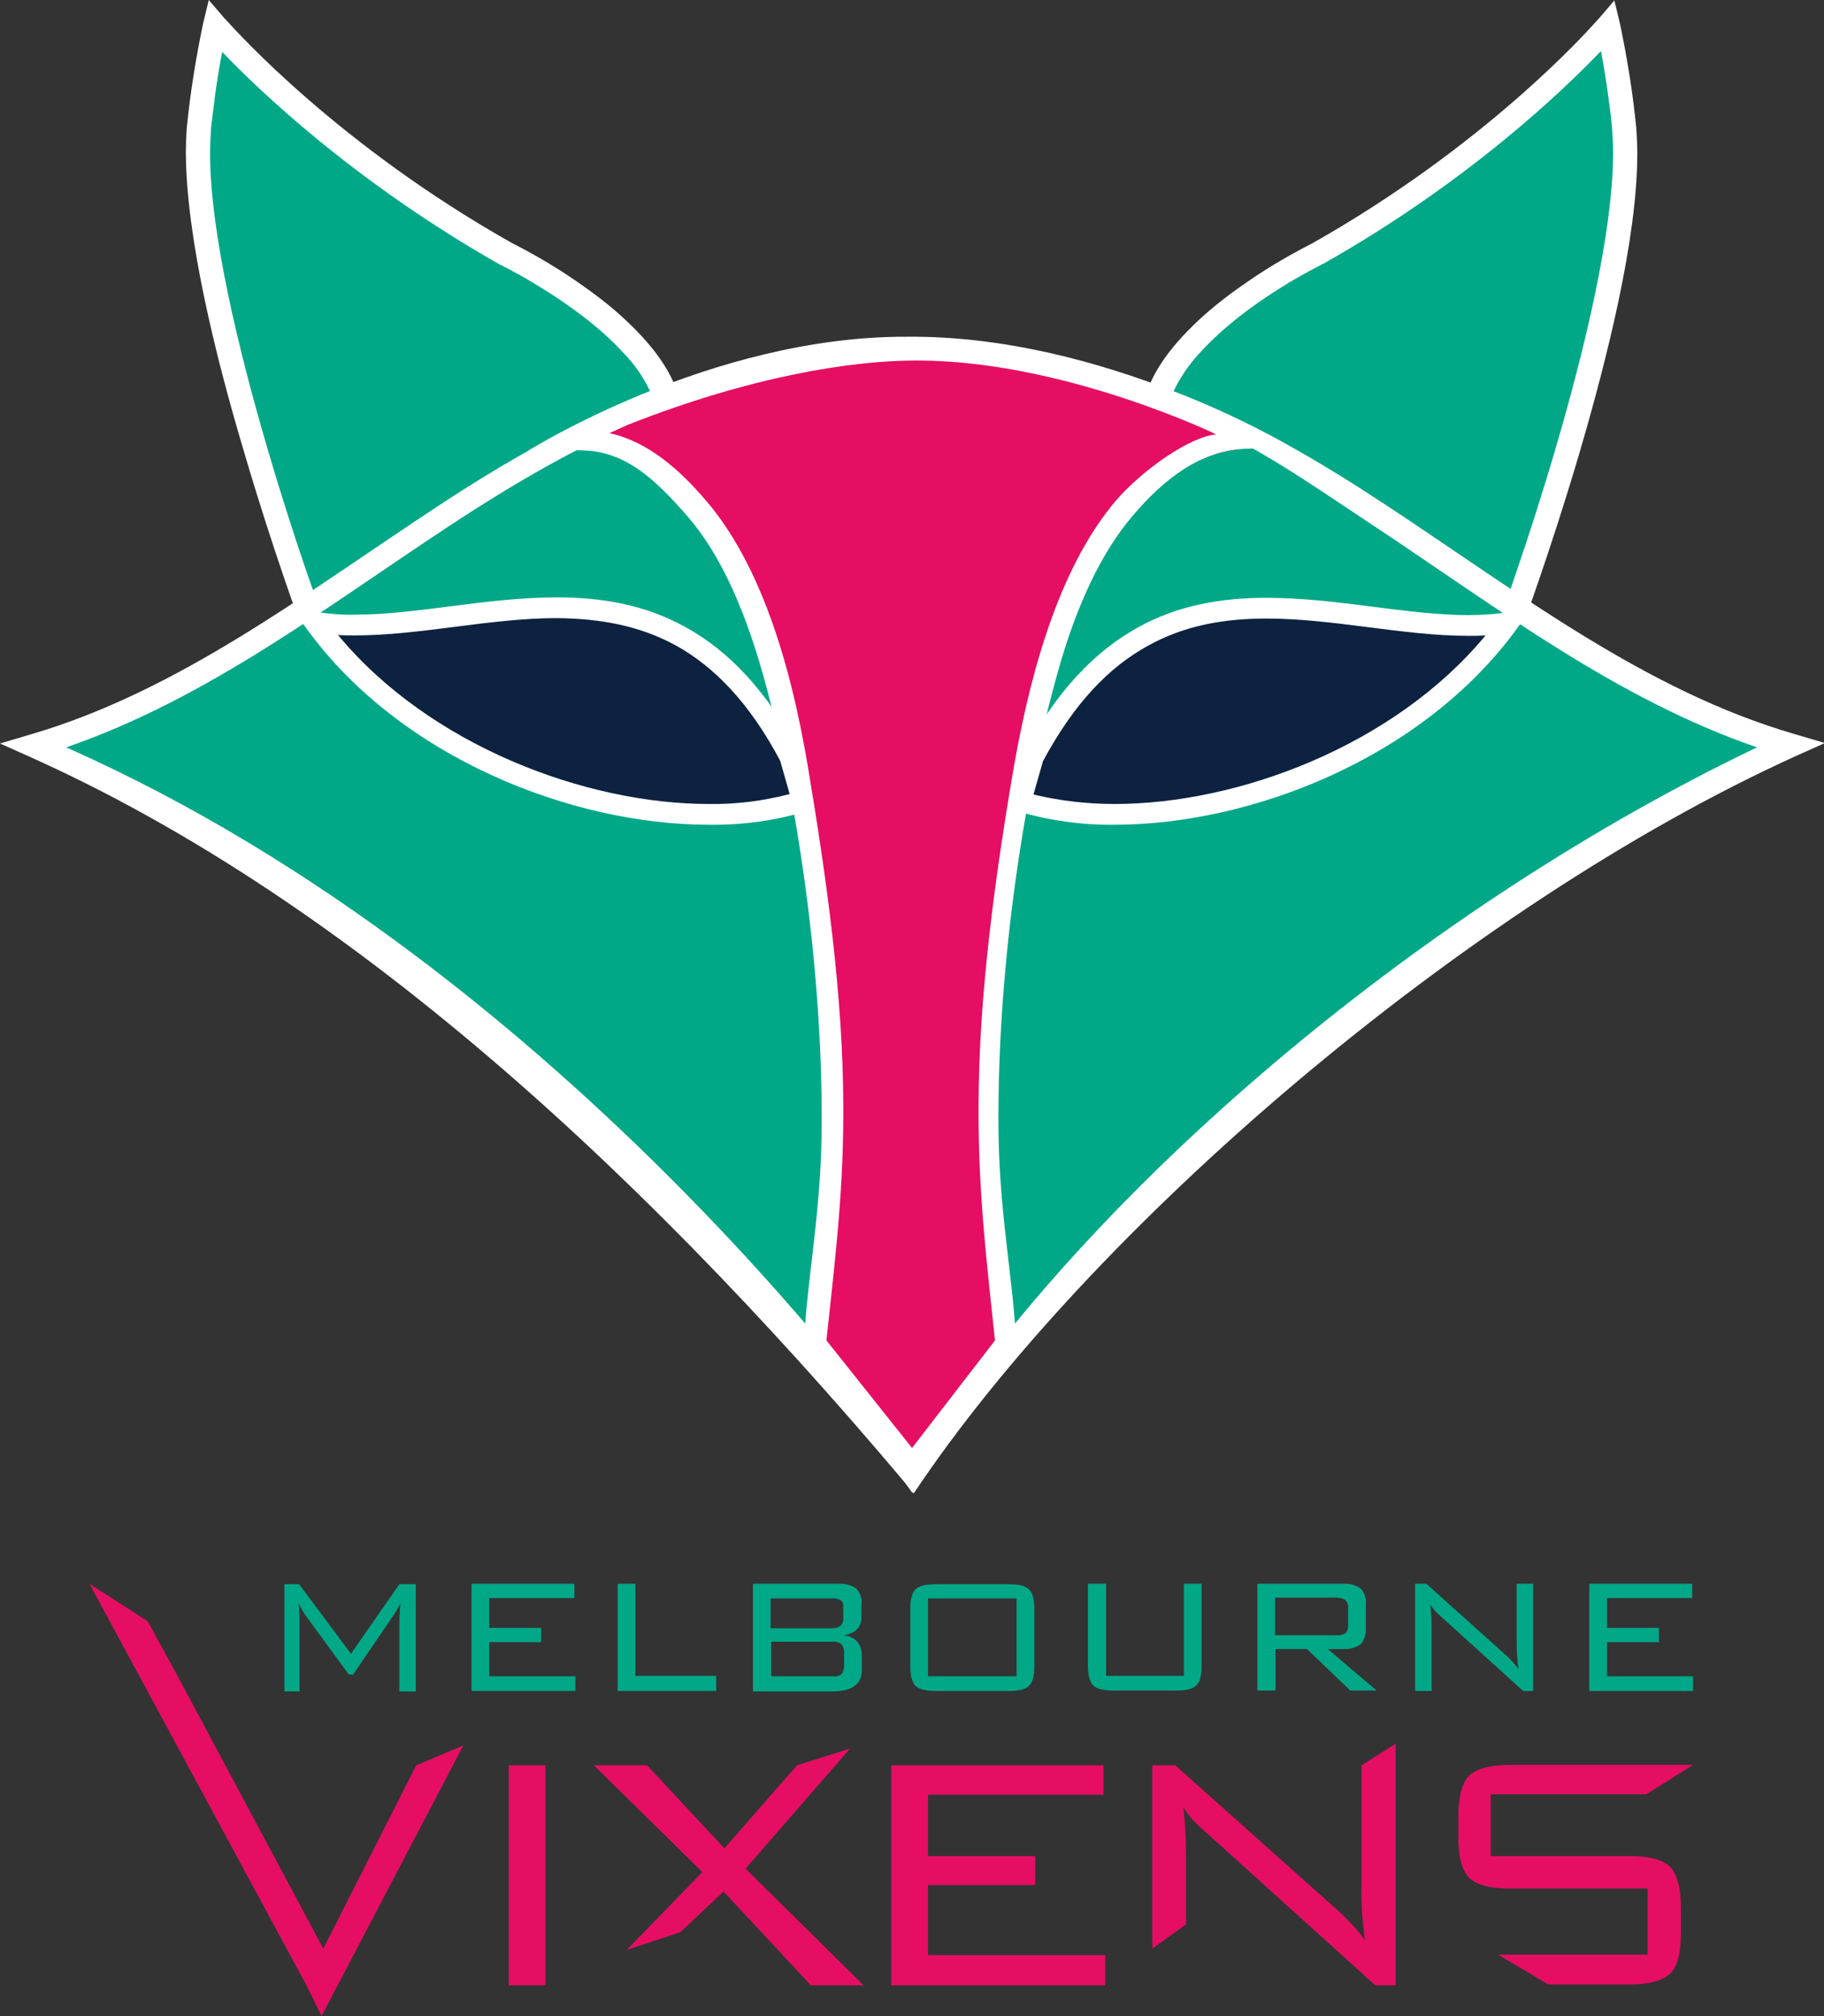
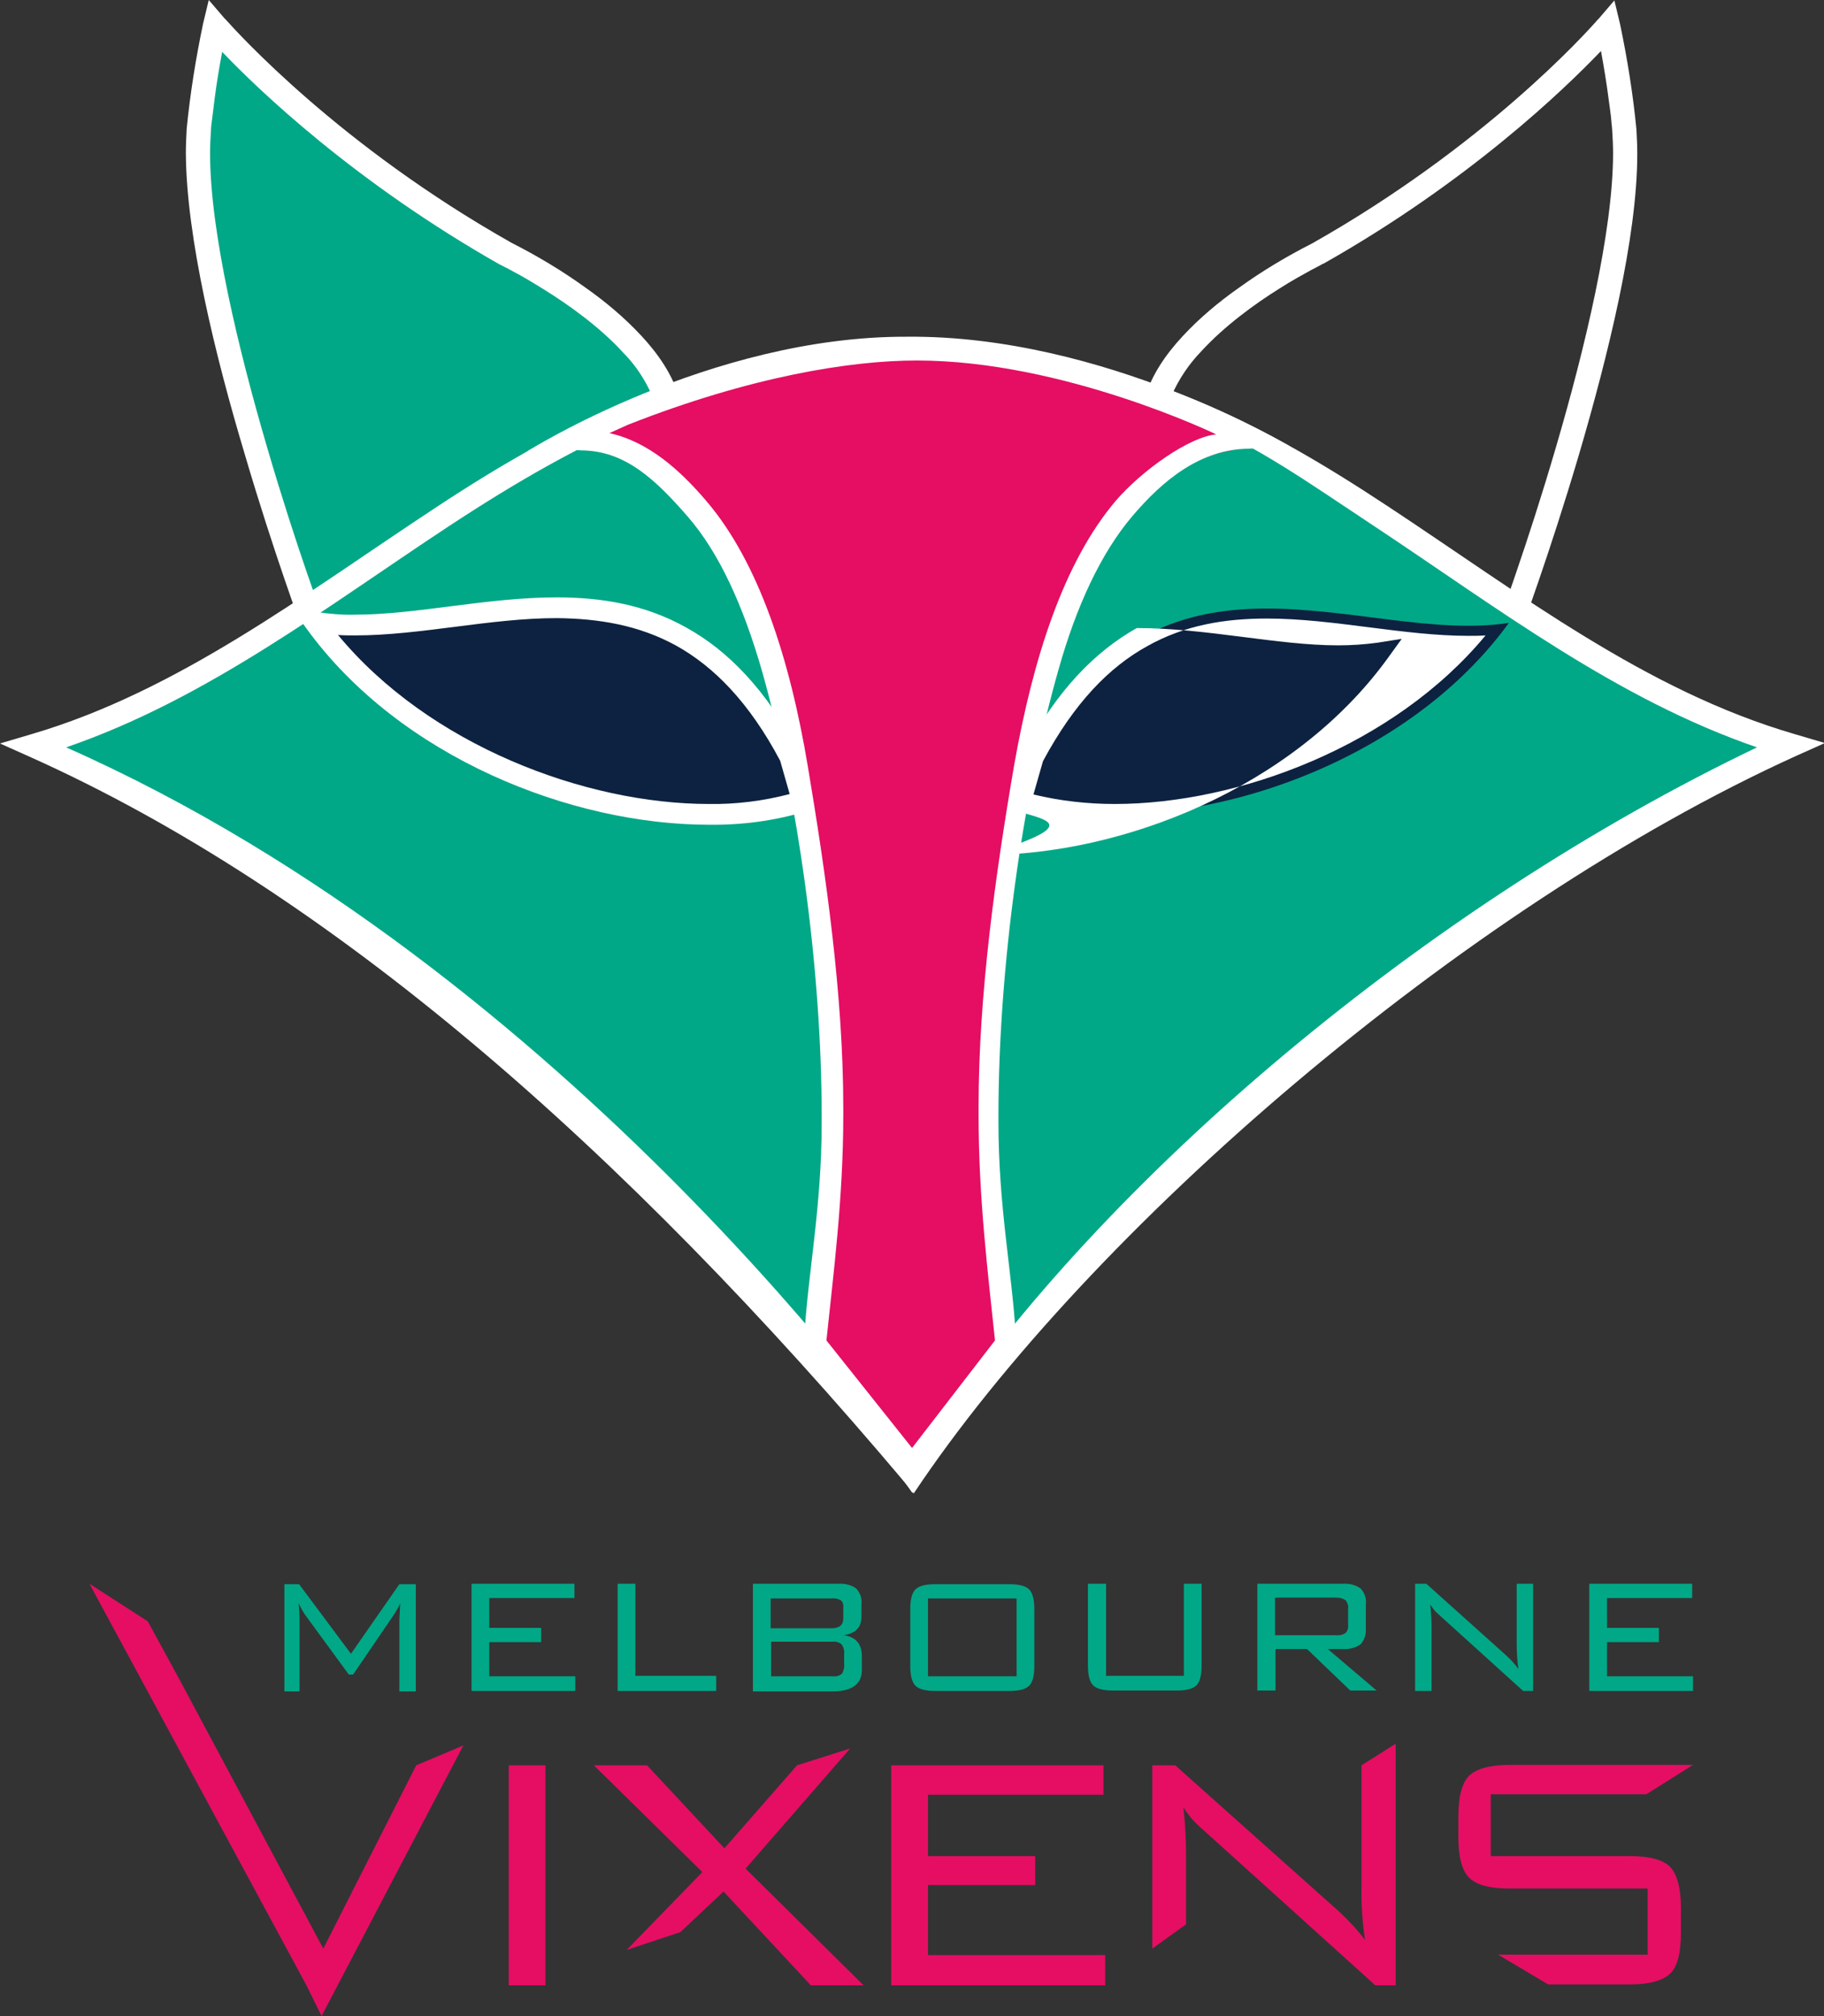
<svg xmlns="http://www.w3.org/2000/svg" version="1.1" id="Vixens" x="0px" y="0px" viewBox="0 0 422 466.4" style="enable-background:new 0 0 422 466.4;" xml:space="preserve">
  <rect x="0" y="0" width="422" height="466.4" fill="#333333" stroke="none" />
  <style type="text/css">
	.st0{fill:#00A887;}
	.st1{fill:#FFFFFF;}
	.st2{fill:#0D2240;}
	.st3{fill:#E50E63;}
</style>
  <title>team-vixens</title>
  <path class="st0" d="M72.5,144.9c0,0-29.4-79.2-26.5-114.8c0.8-8.1,2-16.1,3.7-24c0,0,24.3,28.4,67.2,52.7c0,0,31.9,15.6,37.2,34  c0,0-34.7,23.8-77.3,53.3L72.5,144.9z" />
  <path class="st1" d="M78.6,148.3l-1,0.7l-7.1-1.8l-0.5-1.4c0,0-6.7-18-13.4-40.8C49.8,82.3,43.1,54.9,43,35.4c0-2,0.1-3.9,0.2-5.7  C44,21.6,45.3,13.5,47,5.4L48.3,0l3.6,4.2l0.3,0.3c2.7,3,26.3,29.2,66.2,51.7c5.9,3,11.6,6.4,17,10.3c4.7,3.3,9.1,7,13,11.2  c3.9,4.2,7.2,9,8.7,14.2l0.6,1.9l-1.7,1.1l-6.2,4.1C138,107.2,110.5,126.2,78.6,148.3L78.6,148.3z M76.4,142.9  c36.5-25.3,67-46.2,74.5-51.3c-1.6-3.7-3.9-7.2-6.8-10.1c-5.3-5.8-12.4-10.9-18.2-14.5c-2.9-1.8-5.4-3.3-7.2-4.2  c-0.9-0.5-1.6-0.9-2.1-1.1l-0.7-0.4h-0.1C82.1,42.2,59.8,20.8,51.4,12c-0.7,3.7-1.3,7.4-1.7,10.5c-0.3,2.3-0.5,4.2-0.7,5.6  c-0.2,1.4-0.2,2.2-0.2,2.2c-0.1,1.6-0.2,3.3-0.2,5.2c0,18.2,6.6,45.5,13.2,68c3.3,11.3,6.6,21.4,9.1,28.7c1,2.9,2,5.7,3,8.6  c0.2,0.7,0.5,1.3,0.6,1.8L76.4,142.9L76.4,142.9z" />
-   <path class="st0" d="M349.4,144.9c0,0,29.4-79.2,26.5-114.8c-0.8-8.1-2-16.1-3.7-24c0,0-24.3,28.4-67.2,52.7c0,0-31.9,15.6-37.2,34  c0,0,34.7,23.8,77.2,53.3L349.4,144.9z" />
  <path class="st1" d="M343.3,148.3c-31.9-22.1-59.4-41-71.2-49.1l-6.1-4.2l-1.7-1.1l0.6-1.9c1.5-5.2,4.8-10,8.7-14.2  c3.9-4.2,8.3-7.9,13-11.2c5.4-3.9,11.1-7.3,17-10.3c39.8-22.5,63.4-48.7,66-51.7l0.3-0.3l3.6-4.2l1.3,5.4c1.7,8.1,3,16.2,3.8,24.4  c0.1,1.8,0.2,3.7,0.2,5.7c0,19.4-6.8,46.8-13.5,69.6c-6.7,22.7-13.4,40.7-13.4,40.7l-0.5,1.4l-7.1,1.8L343.3,148.3L343.3,148.3z   M345.5,142.9l1.8-0.5c0.2-0.5,0.4-1.1,0.6-1.7c0.7-2,1.8-5,3-8.6c2.5-7.3,5.8-17.4,9.1-28.7c6.6-22.5,13.2-49.8,13.2-68  c0-1.8-0.1-3.6-0.2-5.2s-0.1-0.8-0.2-2.2c-0.1-1.4-0.4-3.3-0.7-5.6c-0.4-3.1-1-6.8-1.7-10.6c-8.4,8.8-30.6,30.2-64.2,49.2h-0.1  l-0.7,0.4c-0.5,0.3-1.2,0.6-2.1,1.1c-1.8,1-4.4,2.4-7.2,4.2c-5.8,3.6-12.9,8.8-18.2,14.6c-2.8,2.9-5.1,6.3-6.8,10.1  C278.5,96.7,309,117.6,345.5,142.9L345.5,142.9z" />
  <path class="st0" d="M215.5,338.9c40.9-61.4,121-130.4,198.6-165.7c-69.8-20.4-116.8-90.7-197-90.7h-12.3  c-80.2,0-127.2,70.3-197,90.6c77.7,35.3,157.7,104.3,198.6,165.7" />
  <path class="st2" d="M236.2,185.4c31.5,9.9,86.4-4.8,112.9-41.3c-34.1,5.3-80.6-24.5-110,31.1L236.2,185.4z" />
-   <path class="st1" d="M235.4,187.7l-2.2-0.7l3.6-12.7l0.1-0.2c7.6-14.4,16.5-23.4,26.1-28.8c9.6-5.4,19.9-7,30-7  c16.2,0,32.5,4,46.6,4c3,0,6-0.2,9-0.6l5.7-0.9l-3.4,4.7c-21.8,29.9-61.4,45.3-93.1,45.3C250.3,190.9,242.7,189.8,235.4,187.7  L235.4,187.7z M257.9,186c28.6,0,64.7-13.5,85.8-39c-1.3,0.1-2.7,0.1-4,0.1c-15,0-31.2-4-46.6-4c-9.7,0-19,1.5-27.7,6.4  c-8.7,4.8-16.8,13-24.1,26.6l-2.2,7.7C245.3,185.3,251.6,186,257.9,186L257.9,186z" />
+   <path class="st1" d="M235.4,187.7l-2.2-0.7l3.6-12.7l0.1-0.2c7.6-14.4,16.5-23.4,26.1-28.8c16.2,0,32.5,4,46.6,4c3,0,6-0.2,9-0.6l5.7-0.9l-3.4,4.7c-21.8,29.9-61.4,45.3-93.1,45.3C250.3,190.9,242.7,189.8,235.4,187.7  L235.4,187.7z M257.9,186c28.6,0,64.7-13.5,85.8-39c-1.3,0.1-2.7,0.1-4,0.1c-15,0-31.2-4-46.6-4c-9.7,0-19,1.5-27.7,6.4  c-8.7,4.8-16.8,13-24.1,26.6l-2.2,7.7C245.3,185.3,251.6,186,257.9,186L257.9,186z" />
  <path class="st2" d="M185.7,185.4c-31.5,9.9-86.4-4.8-112.9-41.3c34.1,5.3,80.6-24.5,110,31.1L185.7,185.4z" />
  <path class="st1" d="M186.5,187.7c-7.3,2.2-14.9,3.2-22.5,3.1c-31.7,0-71.4-15.5-93.1-45.4l-3.4-4.7l5.7,0.9c3,0.4,6,0.7,9,0.6  c14.2,0,30.4-4,46.6-4c10.2,0,20.4,1.6,30,7c9.6,5.3,18.5,14.4,26.1,28.8l0.1,0.2l3.7,12.7L186.5,187.7L186.5,187.7z M164,186  c6.3,0.1,12.6-0.7,18.7-2.3l-2.2-7.7c-7.2-13.6-15.4-21.8-24-26.6c-8.7-4.8-18-6.3-27.7-6.4c-15.4,0-31.6,4-46.6,4  c-1.3,0-2.7,0-4-0.1C99.3,172.4,135.4,186,164,186L164,186z" />
  <path class="st0" d="M128.5,105.3" />
  <path class="st3" d="M70.9,459.3l-50.2-92.9l13.5,8.7l7.3,13.4l33.3,62.3l21.5-42.4l10.9-4.6l-32.8,62.6L70.9,459.3z M117.7,459.3  v-50.9h8.5v50.9L117.7,459.3z M145,451.1l17.5-18l-25.1-24.7h12.3l17.9,19.2l16.8-19.2l12.3-3.9l-24.2,27.8l27.3,27h-12.2  l-20.2-21.7l-10,9.4L145,451.1z M206.2,459.3v-50.9h49.1v6.8h-40.6v14.2h24.8v6.7h-24.8v16.2h41v7L206.2,459.3z M266.6,450.8v-42.4  h5.3l38.1,34c2.1,2,4.1,4.1,5.8,6.4c-0.6-4.2-0.9-8.3-0.8-12.5v-27.9l7.9-5v55.9h-4.7l-39.2-35.4c-1.5-1.3-2.3-2.1-2.5-2.3  c-1-1-1.9-2.2-2.7-3.5c0.4,3.7,0.6,7.4,0.6,11.2v15.9L266.6,450.8z M346.6,452.2h34.6v-15.3h-32c-4.5,0-7.6-0.8-9.3-2.5  s-2.5-4.9-2.5-9.5v-4.5c0-4.7,0.8-7.9,2.5-9.6c1.7-1.6,4.8-2.5,9.3-2.5h42.5l-10.8,6.8h-36v14.3H377c4.6,0,7.7,0.8,9.4,2.5  c1.6,1.7,2.5,4.9,2.5,9.5v5.7c0,4.7-0.8,7.9-2.5,9.5s-4.8,2.5-9.4,2.5h-18.8" />
  <path class="st0" d="M69.1,370.9c0.1,1.2,0.2,2.4,0.2,3.7v16.7h-3.5v-24.8h3.4l12,16.1l11.2-16.1h3.8v24.8h-3.8v-16.7l0.2-3.7  c-0.4,0.9-0.9,1.8-1.5,2.7l-9.4,13.8h-1l-9.8-13.4C70.1,373,69.6,371.9,69.1,370.9L69.1,370.9z M109.1,391.2v-24.8h23.8v3.3h-19.7  v6.9h12v3.3h-12v7.9h19.9v3.4L109.1,391.2z M142.9,391.2v-24.8h4.1v21.3h18.7v3.5L142.9,391.2z M174.2,391.2v-24.8h19.9  c1.4-0.1,2.9,0.3,4,1.1c0.9,1,1.4,2.3,1.2,3.7v2.9c0,2.4-1.4,3.8-4.1,4.2c2.8,0.4,4.2,2,4.2,4.9v3.2c0,3.2-2.3,4.9-6.8,4.9H174.2z   M195.1,374.4v-2.5c0.1-0.6-0.1-1.3-0.6-1.7c-0.6-0.3-1.3-0.5-1.9-0.4h-14.3v6.9h14.3C194.3,376.6,195.1,375.9,195.1,374.4z   M195.3,384.9v-2.1c0.1-0.9-0.1-1.7-0.6-2.4c-0.6-0.5-1.4-0.7-2.1-0.6h-14.2v8h14.3c0.8,0.1,1.5-0.1,2.1-0.6  C195.2,386.5,195.4,385.7,195.3,384.9L195.3,384.9z M210.6,372.3c0-2.3,0.4-3.8,1.2-4.6s2.3-1.2,4.6-1.2h17.1c2.2,0,3.8,0.4,4.6,1.2  s1.2,2.4,1.2,4.6v13.1c0,2.3-0.4,3.8-1.2,4.6s-2.3,1.2-4.6,1.2h-17.1c-2.2,0-3.8-0.4-4.6-1.2c-0.8-0.8-1.2-2.4-1.2-4.6V372.3z   M214.7,387.8h20.5v-18h-20.5V387.8z M255.9,366.4v21.3h18v-21.3h4.1v18.9c0,2.3-0.4,3.8-1.2,4.6s-2.3,1.2-4.6,1.2h-14.7  c-2.2,0-3.8-0.4-4.6-1.2s-1.2-2.4-1.2-4.6v-18.9H255.9z M290.9,391.2v-24.8h19.9c1.4-0.1,2.9,0.3,4,1.1c0.9,1,1.4,2.3,1.2,3.7v5.5  c0.1,1.3-0.3,2.7-1.2,3.7c-1.2,0.8-2.6,1.2-4,1.1h-3.6l11.3,9.6h-6.1l-10-9.6h-7.3v9.6H290.9z M309.2,369.6H295v8.7h14.2  c0.7,0.1,1.5-0.1,2.1-0.5c0.5-0.5,0.7-1.3,0.6-2v-3.6c0.1-0.7-0.1-1.4-0.6-2C310.7,369.8,310,369.6,309.2,369.6L309.2,369.6z   M327.4,391.2v-24.8h2.6l18.5,16.6c1,0.9,2,2,2.8,3.1c-0.3-2-0.4-4.1-0.4-6.1v-13.6h3.8v24.8h-2.3l-19-17.2l-1.2-1.1  c-0.5-0.5-0.9-1.1-1.3-1.7c0.2,1.8,0.3,3.6,0.3,5.4v14.6L327.4,391.2z M367.7,391.2v-24.8h23.8v3.3h-19.7v6.9h12v3.3h-12v7.9h19.9  v3.4L367.7,391.2z" />
  <path class="st1" d="M209.7,343.4C144,265.4,76.2,206.1,6.7,175l-6.7-3l7.1-2.1c34.2-10,63.2-32.4,93.9-52.6  c30.6-20.2,64.9-37.5,105.9-37.6h4.4c47.4,0.2,79.3,17.3,109.9,37.5c30.6,20.2,59.6,42.6,93.9,52.6l7.1,2.1l-6.7,3  c-77.1,35-163.6,109.8-204.1,170.6L209.7,343.4z M211.1,337.4l4.3-5.1c40.2-60.2,115-123,191.1-159.4  c-32.6-11.2-60.2-32.4-88.6-51.2c-30.4-20.1-47-33.9-105-37l-6.2,0.1c-38.8-0.6-72.4,16.9-102.8,36.9c-28.4,18.7-56,40-88.6,51.2  C132.4,224.7,211.1,337.4,211.1,337.4z" />
  <path class="st3" d="M211.1,82.8c43.1,0,81.9,20.6,81.9,20.6c-67.9,0.5-66.1,141.1-61.6,208.9l-20.3,26.4l-20.5-25.5  c1.6-15.3,3.3-32.7,3.3-52v-1.9c0-26-4-54.1-8.2-79.3c-4.2-25.2-11.4-47.4-23.4-61.6c-6.2-7.3-16.1-14.4-25.1-16.4l5-2.5  c22.7-11.4,44.8-15.6,66.9-16.3L211.1,82.8z" />
  <path class="st1" d="M209.9,77.9c-45.6-0.2-87.9,26.5-87.9,26.5l11-0.3l1.6,0.1c10.1,0.1,17.1,6.8,24.5,15.3s12.9,20.9,17.1,35.4  c8.3,29.1,13.9,69,13.9,103.3v1.6c0,19.4-3.1,34.3-4,49.1l0.5,1.4l0.5,1.5l24,33.6l0-10v-0.3l-19.9-25c1.6-15.3,3.9-32.9,3.9-52.1  v-1.8c0-25.9-4-53.8-8.2-78.9c-4.2-25.1-11.4-47.2-23.4-61.3c-6.2-7.3-13.5-13.8-22.5-15.8l4.2-1.9c28.4-11.2,51.6-14.9,66.9-14.9  c34,0,69.3,17.1,69.3,17.1c-6.1,0.5-17.1,8.2-23.3,15.4c-12,14.2-19.1,36.3-23.5,61.3c-4.3,25.1-8.2,53-8.2,78.9v1.9  c0,19.2,2.2,36.8,3.8,52.1L211,335v10.4l23-33.7l0.5-1.5l0.5-1.4c-0.9-14.9-4-29.7-4-49.1v-1.6c0-34.3,5.6-74.1,13.9-103.2  c4.1-14.6,9.8-26.9,17-35.4s15.9-15.6,27.1-15.7l9.3-0.6C298.3,103.2,255.6,77.5,209.9,77.9L209.9,77.9z" />
</svg>